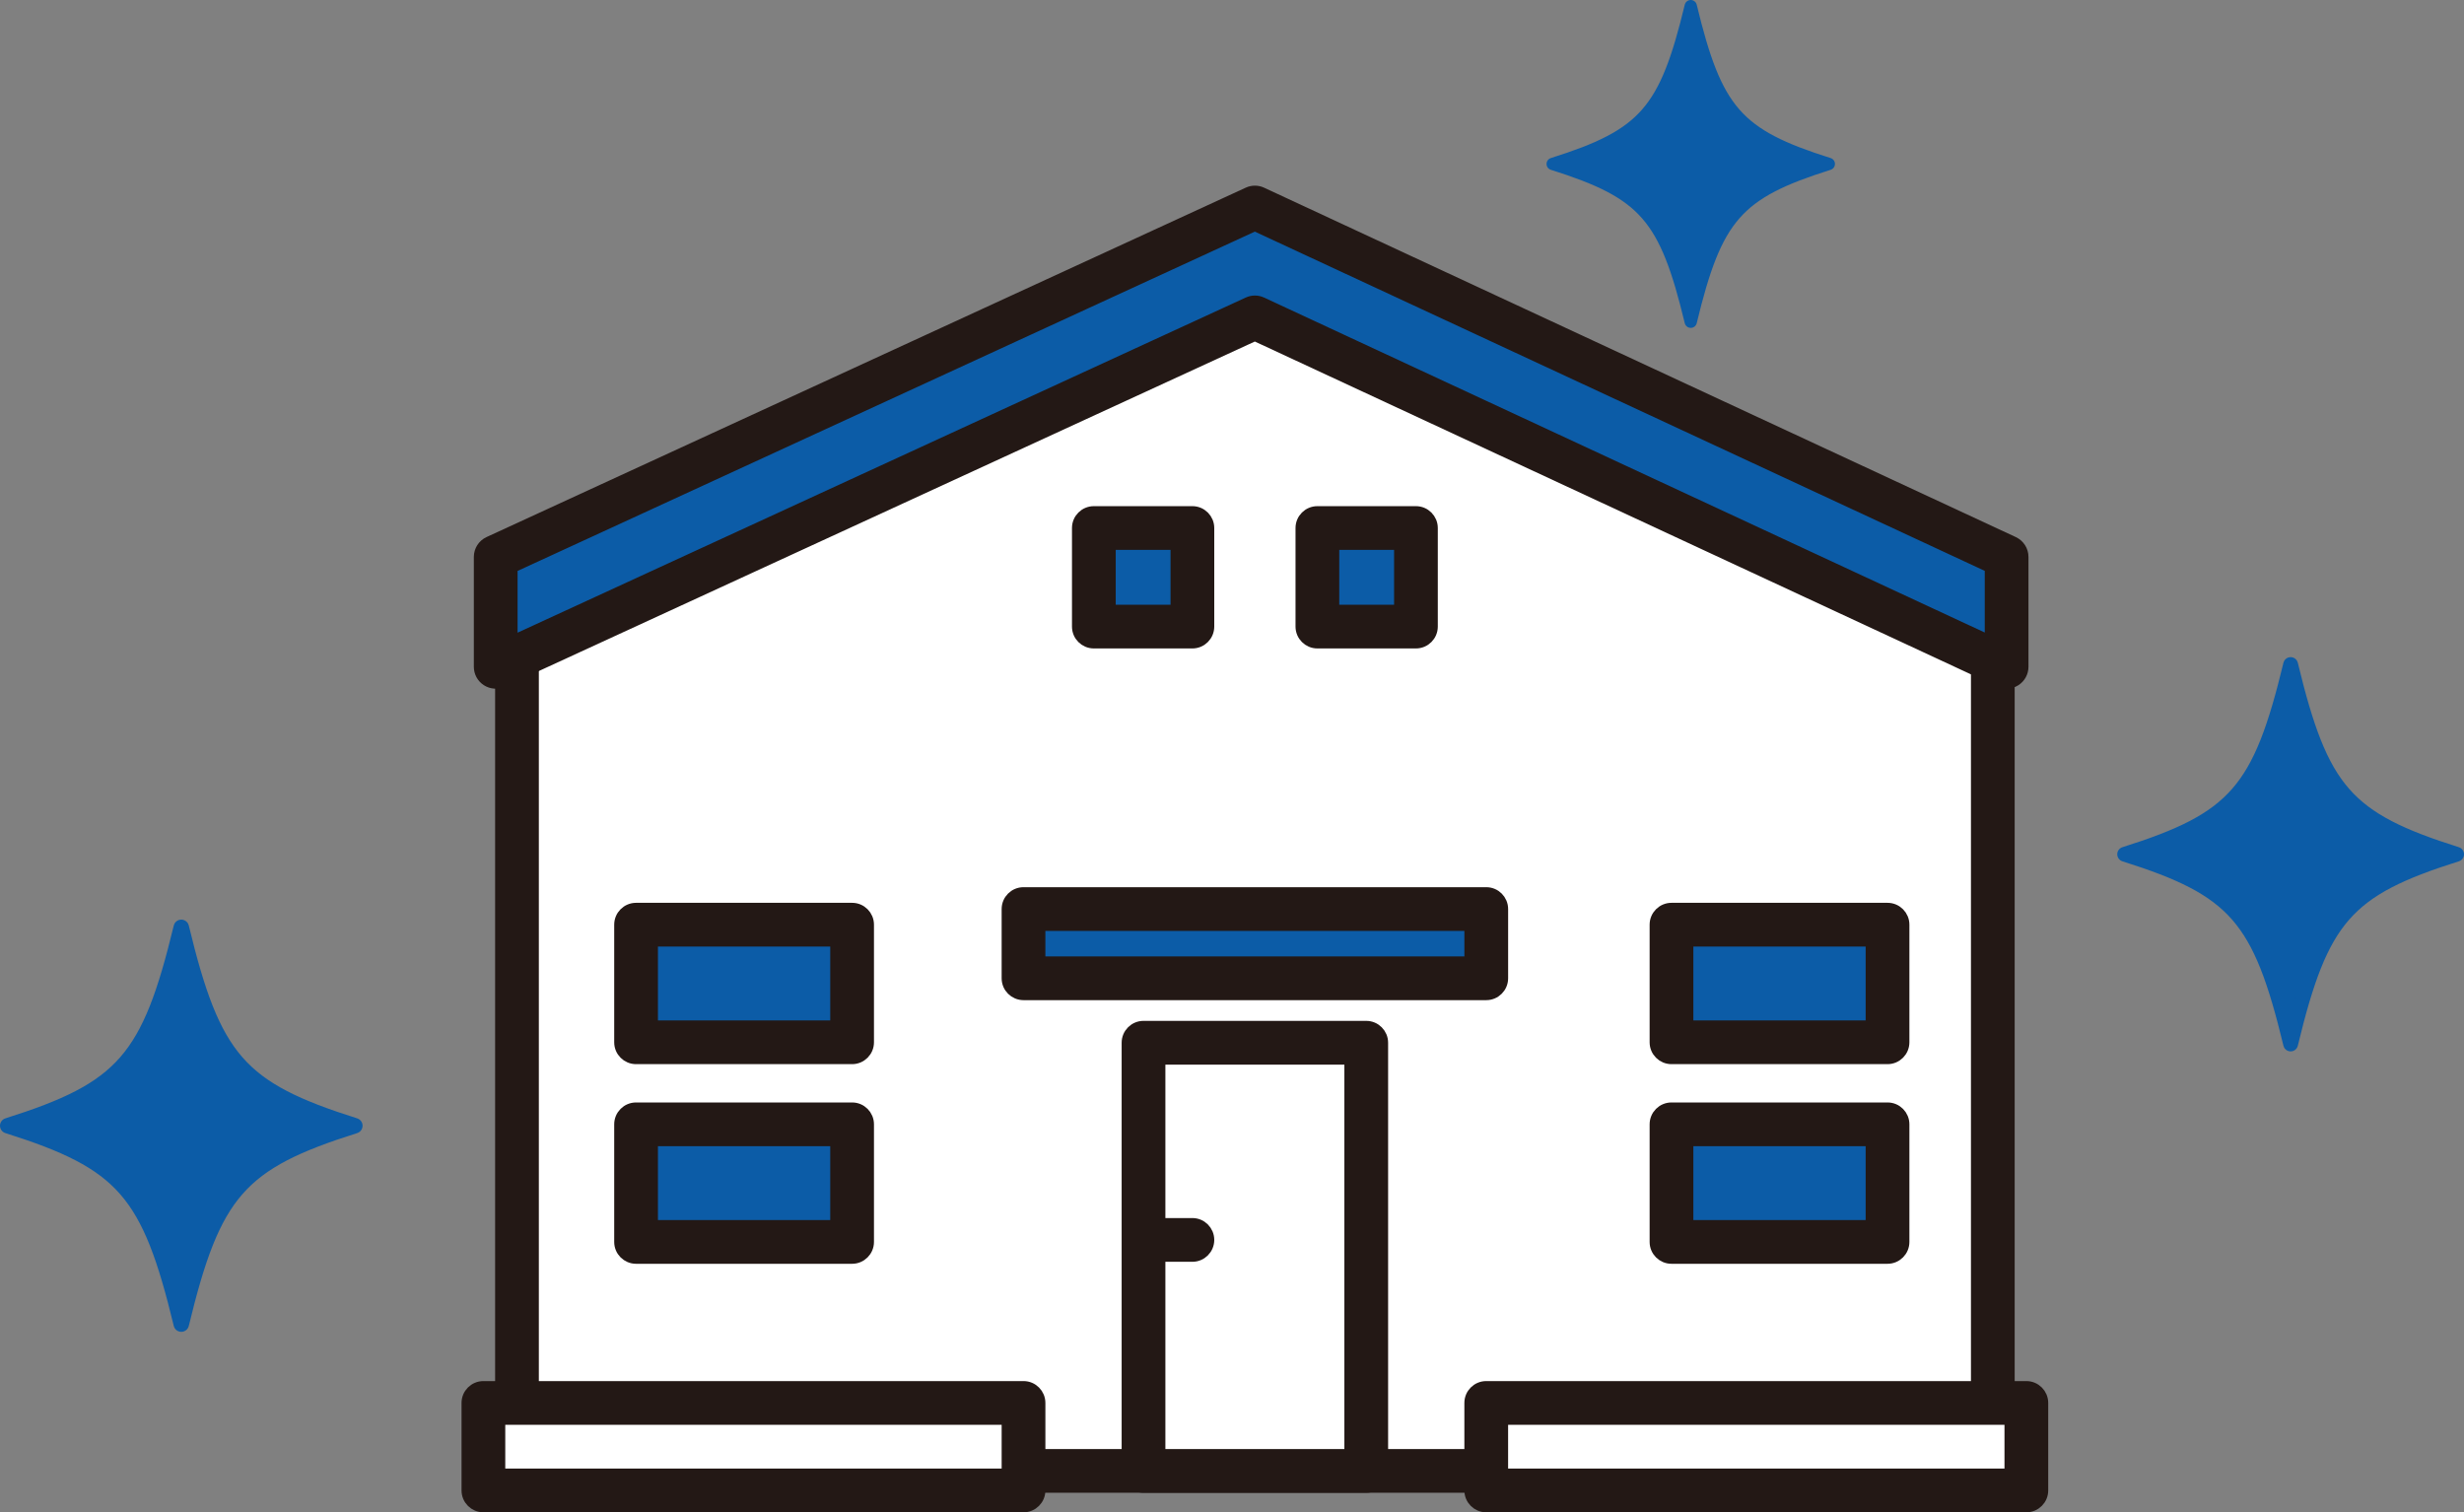
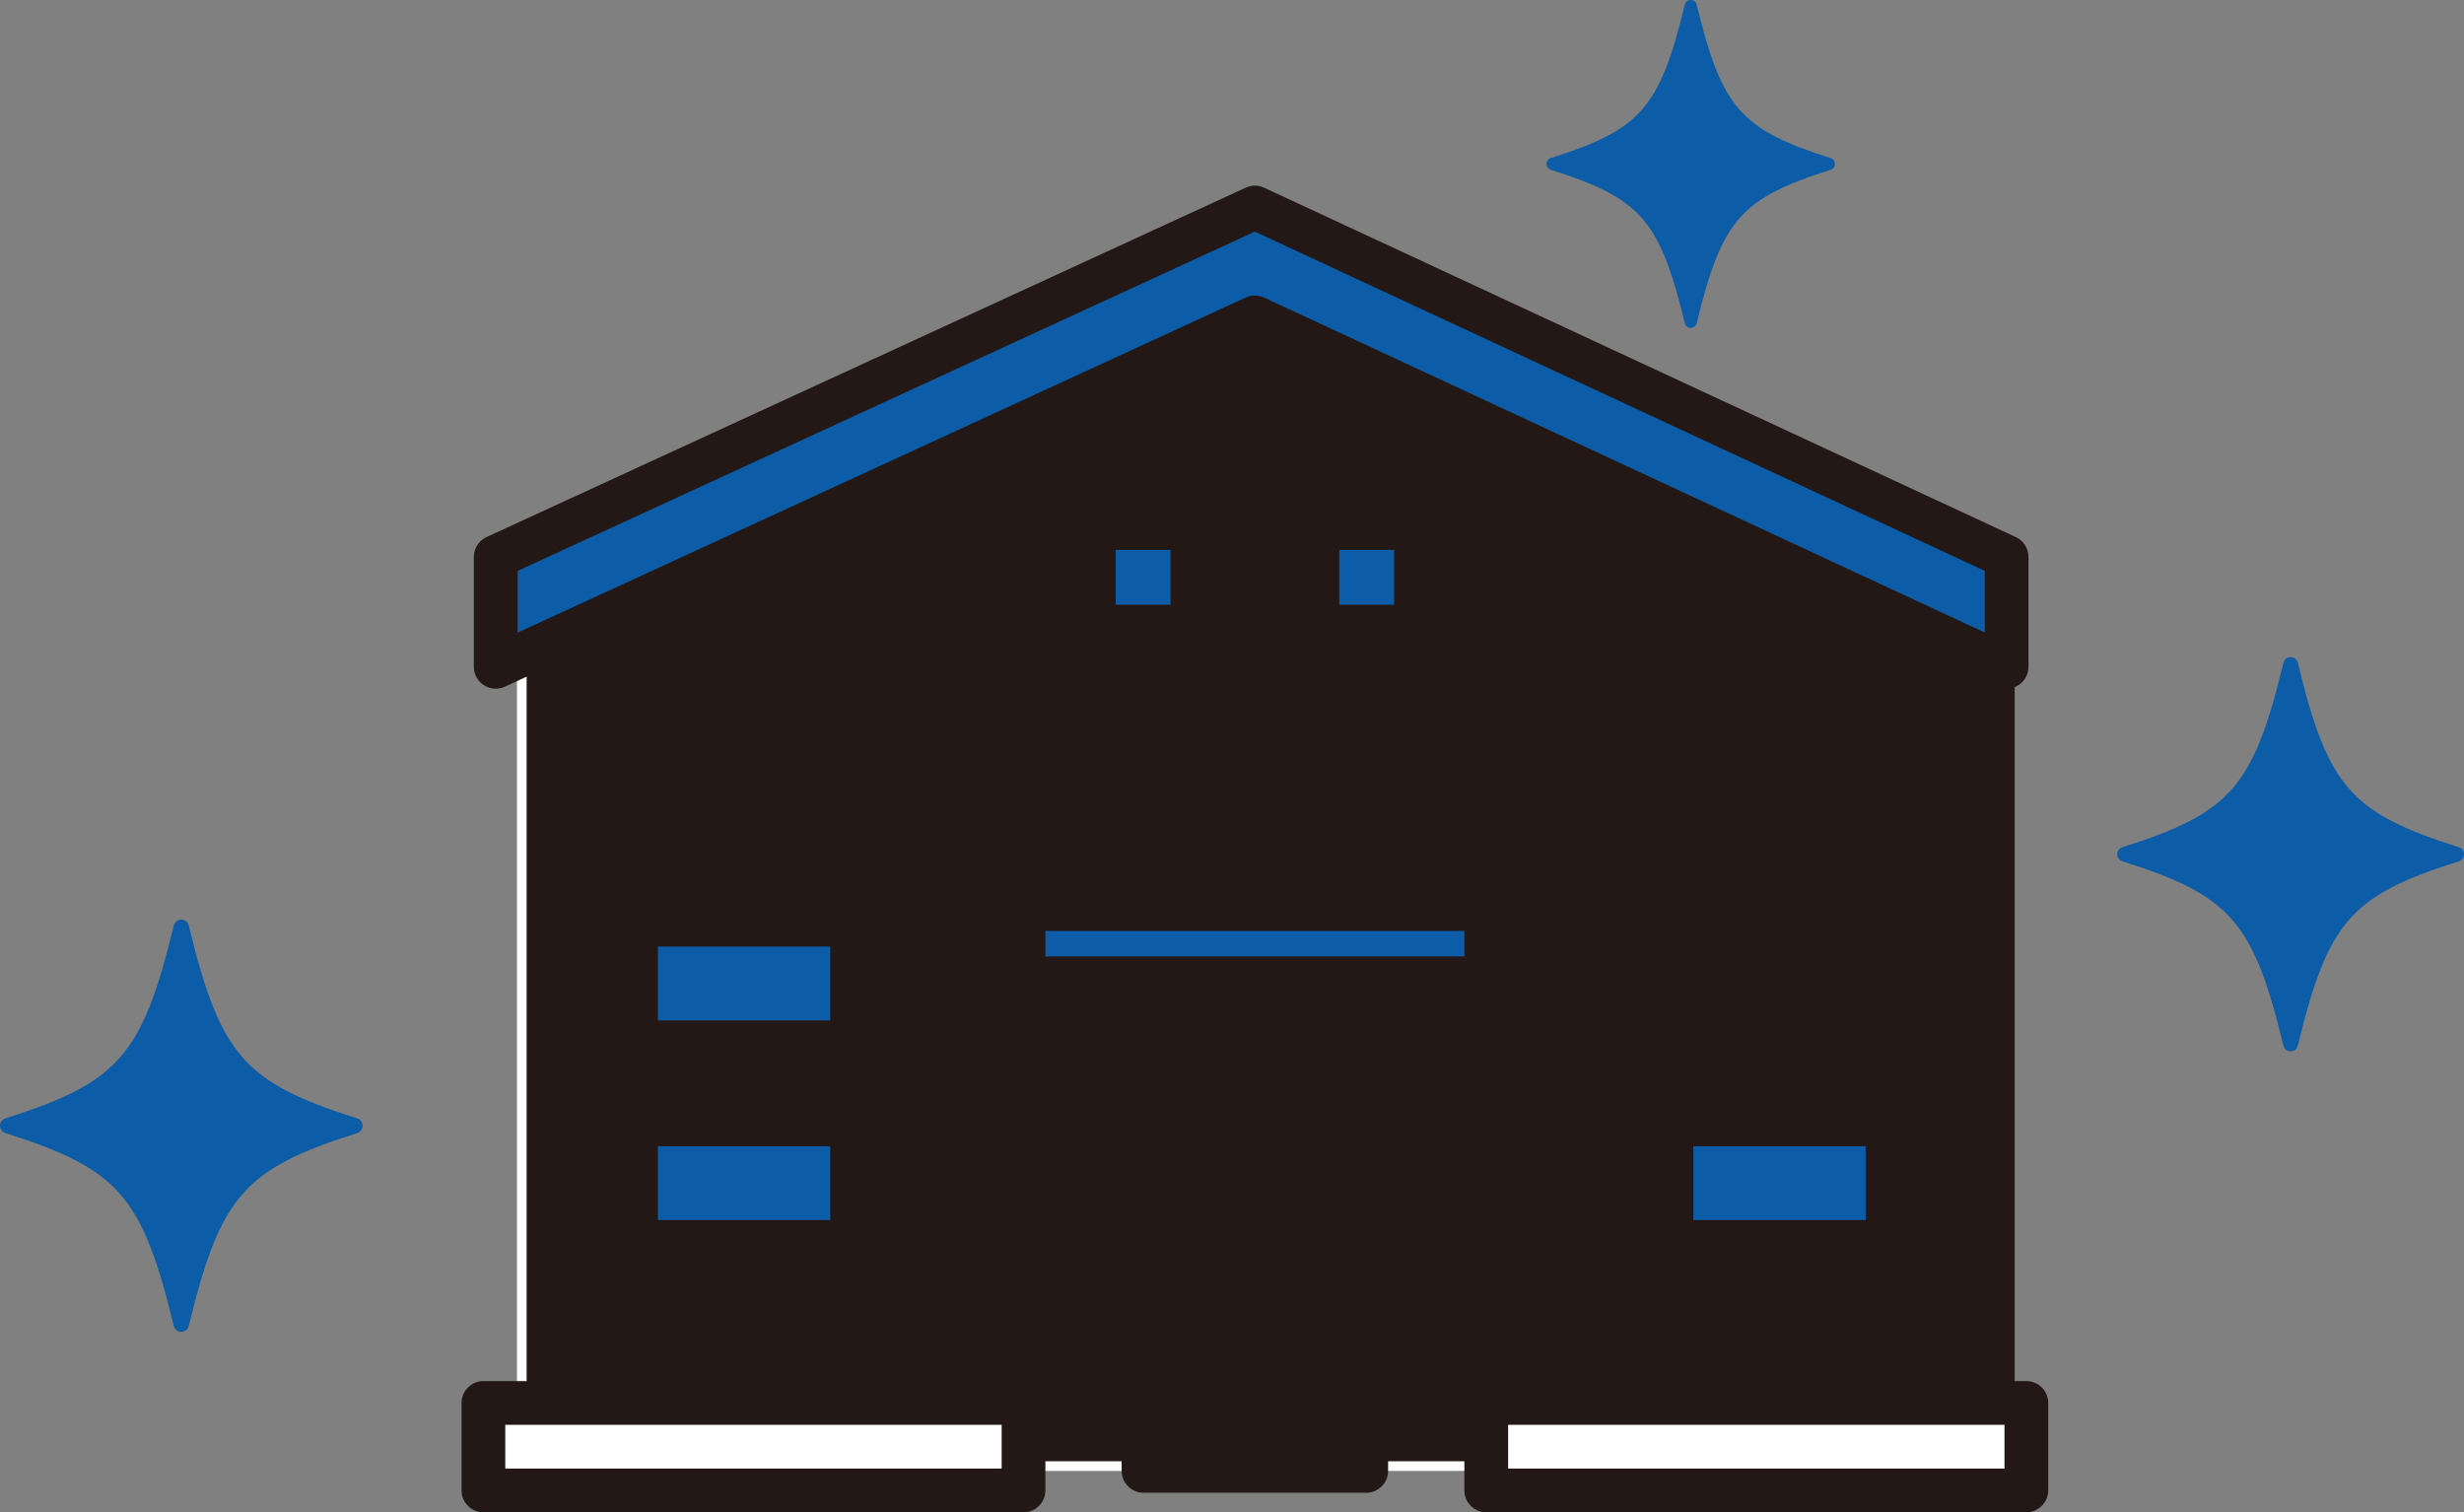
<svg xmlns="http://www.w3.org/2000/svg" id="_レイヤー_2" data-name="レイヤー 2" viewBox="0 0 117.124 71.881">
  <rect x="0" y="0" width="117.124" height="71.881" fill="#808080" stroke="none" />
  <defs>
    <style>
      .cls-1 {
        fill: #231815;
        stroke: #231815;
        stroke-miterlimit: 10;
        stroke-width: .581px;
      }

      .cls-2 {
        fill: #fff;
      }

      .cls-2, .cls-3 {
        stroke-width: 0px;
      }

      .cls-4 {
        stroke-width: .703px;
      }

      .cls-4, .cls-5, .cls-6 {
        fill: none;
        stroke: #0c5ca7;
        stroke-linecap: round;
        stroke-linejoin: round;
      }

      .cls-5 {
        stroke-width: .735px;
      }

      .cls-6 {
        stroke-width: .585px;
      }

      .cls-3 {
        fill: #0c5ca7;
      }
    </style>
  </defs>
  <g id="_レイヤー_2-2" data-name="レイヤー 2">
    <g>
      <g>
        <g>
          <polygon class="cls-2" points="94.726 69.914 24.574 69.914 24.574 30.1 59.65 13.566 94.726 30.1 94.726 69.914" />
-           <path class="cls-1" d="m94.726,70.663H24.574c-.414,0-.749-.335-.749-.749V30.1c0-.29.167-.554.429-.677L59.331,12.888c.202-.095.437-.095.639,0l35.076,16.535c.262.124.429.387.429.677v39.813c0,.414-.335.749-.749.749Zm-69.402-1.498h68.654V30.575L59.65,14.393,25.323,30.575v38.59Z" />
+           <path class="cls-1" d="m94.726,70.663c-.414,0-.749-.335-.749-.749V30.1c0-.29.167-.554.429-.677L59.331,12.888c.202-.095.437-.095.639,0l35.076,16.535c.262.124.429.387.429.677v39.813c0,.414-.335.749-.749.749Zm-69.402-1.498h68.654V30.575L59.65,14.393,25.323,30.575v38.59Z" />
        </g>
        <g>
          <polygon class="cls-3" points="23.564 26.471 59.65 9.864 95.382 26.471 95.382 31.694 59.65 15.088 23.564 31.694 23.564 26.471" />
          <path class="cls-1" d="m95.382,32.443c-.107,0-.215-.023-.316-.07L59.648,15.913l-35.772,16.462c-.233.107-.502.088-.717-.05-.215-.138-.345-.375-.345-.631v-5.223c0-.292.17-.558.435-.68L59.337,9.184c.2-.092.43-.092.629.001l35.732,16.607c.264.123.433.388.433.679v5.223c0,.256-.131.494-.346.631-.122.078-.263.118-.403.118Zm-71.07-5.493v3.575L59.337,14.407c.2-.092.43-.092.629.001l34.668,16.112v-3.572L59.648,10.689,24.312,26.951Z" />
        </g>
        <g>
          <rect class="cls-3" x="51.994" y="25.098" width="4.684" height="4.684" />
          <path class="cls-1" d="m56.679,30.531h-4.684c-.414,0-.749-.335-.749-.749v-4.684c0-.414.335-.749.749-.749h4.684c.414,0,.749.335.749.749v4.684c0,.414-.335.749-.749.749Zm-3.935-1.498h3.187v-3.186h-3.187v3.186Z" />
        </g>
        <g>
          <rect class="cls-3" x="62.622" y="25.098" width="4.684" height="4.684" />
          <path class="cls-1" d="m67.305,30.531h-4.684c-.414,0-.749-.335-.749-.749v-4.684c0-.414.335-.749.749-.749h4.684c.414,0,.749.335.749.749v4.684c0,.414-.335.749-.749.749Zm-3.935-1.498h3.187v-3.186h-3.187v3.186Z" />
        </g>
        <g>
          <rect class="cls-3" x="48.652" y="43.209" width="21.995" height="3.29" />
          <path class="cls-1" d="m70.648,47.248h-21.996c-.414,0-.749-.335-.749-.749v-3.29c0-.414.335-.749.749-.749h21.996c.414,0,.749.335.749.749v3.29c0,.414-.335.749-.749.749Zm-21.247-1.498h20.498v-1.792h-20.498v1.792Z" />
        </g>
        <g>
          <g>
            <rect class="cls-3" x="30.236" y="43.952" width="10.269" height="5.589" />
            <path class="cls-1" d="m40.504,50.29h-10.269c-.414,0-.749-.335-.749-.749v-5.589c0-.414.335-.749.749-.749h10.269c.414,0,.749.335.749.749v5.589c0,.414-.335.749-.749.749Zm-9.52-1.498h8.771v-4.091h-8.771v4.091Z" />
          </g>
          <g>
            <rect class="cls-3" x="30.236" y="53.441" width="10.269" height="5.589" />
            <path class="cls-1" d="m40.504,59.779h-10.269c-.414,0-.749-.335-.749-.749v-5.589c0-.414.335-.749.749-.749h10.269c.414,0,.749.335.749.749v5.589c0,.414-.335.749-.749.749Zm-9.52-1.498h8.771v-4.091h-8.771v4.091Z" />
          </g>
        </g>
        <g>
          <g>
-             <rect class="cls-3" x="79.453" y="43.952" width="10.269" height="5.589" />
            <path class="cls-1" d="m89.722,50.29h-10.269c-.414,0-.749-.335-.749-.749v-5.589c0-.414.335-.749.749-.749h10.269c.414,0,.749.335.749.749v5.589c0,.414-.335.749-.749.749Zm-9.52-1.498h8.771v-4.091h-8.771v4.091Z" />
          </g>
          <g>
            <rect class="cls-3" x="79.453" y="53.441" width="10.269" height="5.589" />
            <path class="cls-1" d="m89.722,59.779h-10.269c-.414,0-.749-.335-.749-.749v-5.589c0-.414.335-.749.749-.749h10.269c.414,0,.749.335.749.749v5.589c0,.414-.335.749-.749.749Zm-9.52-1.498h8.771v-4.091h-8.771v4.091Z" />
          </g>
        </g>
        <g>
-           <rect class="cls-2" x="49.475" y="54.445" width="20.351" height="10.587" transform="translate(119.388 .088) rotate(90)" />
          <path class="cls-1" d="m64.943,70.663h-10.587c-.414,0-.749-.335-.749-.749v-20.351c0-.414.335-.749.749-.749h10.587c.414,0,.749.335.749.749v20.351c0,.414-.335.749-.749.749Zm-9.838-1.498h9.089v-18.853h-9.089v18.853Z" />
        </g>
        <g>
          <rect class="cls-2" x="22.979" y="66.683" width="25.674" height="4.158" />
          <path class="cls-1" d="m48.652,71.591h-25.674c-.414,0-.749-.335-.749-.749v-4.158c0-.414.335-.749.749-.749h25.674c.414,0,.749.335.749.749v4.158c0,.414-.335.749-.749.749Zm-24.925-1.498h24.176v-2.661h-24.176v2.661Z" />
        </g>
        <g>
          <rect class="cls-2" x="70.648" y="66.683" width="25.674" height="4.158" />
          <path class="cls-1" d="m96.321,71.591h-25.674c-.414,0-.749-.335-.749-.749v-4.158c0-.414.335-.749.749-.749h25.674c.414,0,.749.335.749.749v4.158c0,.414-.335.749-.749.749Zm-24.925-1.498h24.176v-2.661h-24.176v2.661Z" />
        </g>
        <path class="cls-1" d="m56.679,59.684h-1.272c-.414,0-.749-.335-.749-.749s.335-.749.749-.749h1.272c.414,0,.749.335.749.749s-.335.749-.749.749Z" />
      </g>
      <g>
        <path class="cls-3" d="m86.93,7.792c-4.375,1.381-5.354,2.5-6.562,7.5-1.208-5-2.188-6.119-6.562-7.5,4.375-1.381,5.354-2.5,6.562-7.5,1.208,5,2.188,6.119,6.562,7.5Z" />
        <path class="cls-6" d="m86.93,7.792c-4.375,1.381-5.354,2.5-6.562,7.5-1.208-5-2.188-6.119-6.562-7.5,4.375-1.381,5.354-2.5,6.562-7.5,1.208,5,2.188,6.119,6.562,7.5Z" />
      </g>
      <g>
        <path class="cls-3" d="m116.773,40.604c-5.26,1.66-6.438,3.006-7.89,9.018-1.453-6.012-2.63-7.358-7.89-9.018,5.26-1.66,6.438-3.006,7.89-9.018,1.453,6.012,2.63,7.358,7.89,9.018Z" />
        <path class="cls-4" d="m116.773,40.604c-5.26,1.66-6.438,3.006-7.89,9.018-1.453-6.012-2.63-7.358-7.89-9.018,5.26-1.66,6.438-3.006,7.89-9.018,1.453,6.012,2.63,7.358,7.89,9.018Z" />
      </g>
      <g>
        <path class="cls-3" d="m16.867,53.507c-5.5,1.736-6.731,3.143-8.25,9.429-1.519-6.286-2.75-7.693-8.25-9.429,5.5-1.736,6.731-3.143,8.25-9.429,1.519,6.286,2.75,7.693,8.25,9.429Z" />
        <path class="cls-5" d="m16.867,53.507c-5.5,1.736-6.731,3.143-8.25,9.429-1.519-6.286-2.75-7.693-8.25-9.429,5.5-1.736,6.731-3.143,8.25-9.429,1.519,6.286,2.75,7.693,8.25,9.429Z" />
      </g>
    </g>
  </g>
</svg>